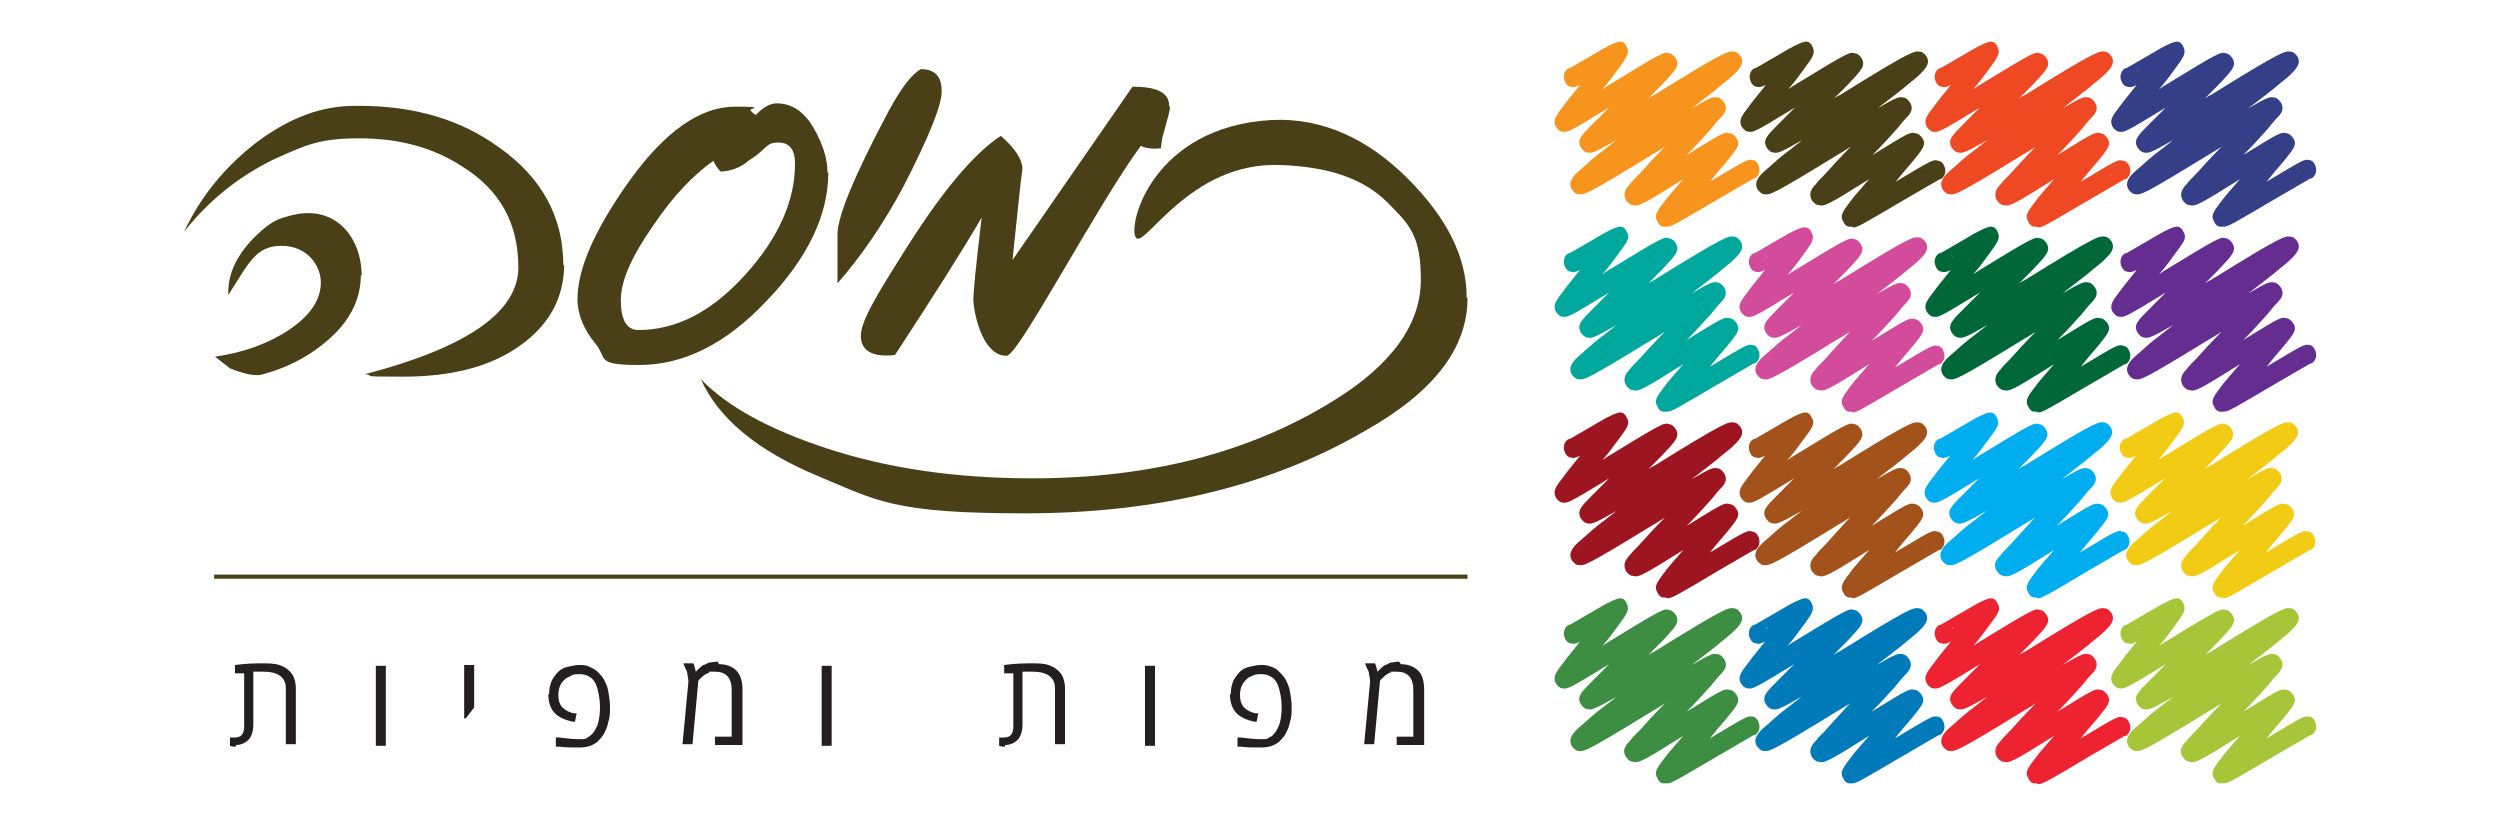
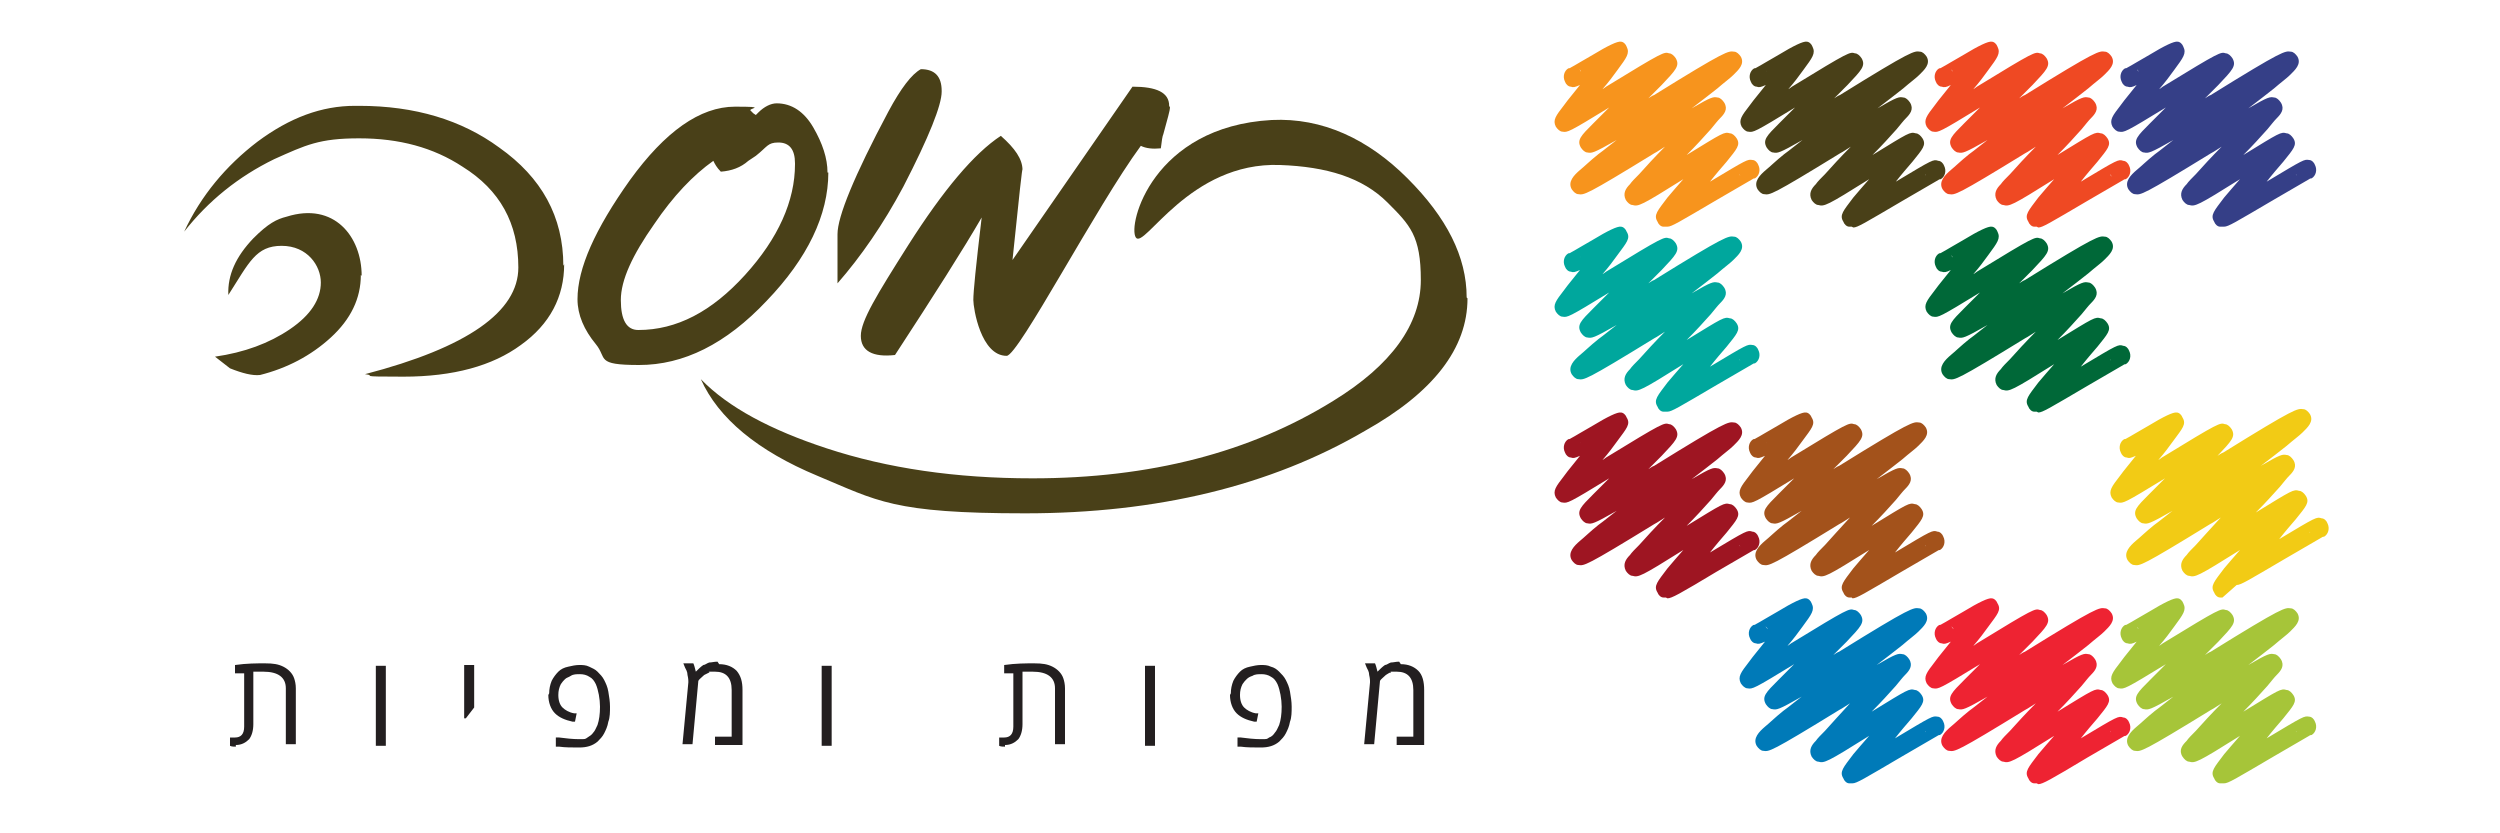
<svg xmlns="http://www.w3.org/2000/svg" id="Layer_1" viewBox="0 0 300 100">
  <defs>
    <style>.st7{fill:#231f20}.st10{fill:#494018}</style>
  </defs>
  <path d="M67.7 31.7c0 3.9-1.7 7.2-5.2 9.7-3.4 2.5-8.1 3.8-14.1 3.8s-3-.1-4.6-.3c12.3-3.2 18.4-7.5 18.4-12.8S60 22.8 55.5 20c-3.5-2.3-7.6-3.4-12.4-3.4s-6.4.8-10.2 2.5c-4.3 2.1-7.9 5-10.8 8.7 2-4.3 5-7.9 8.8-10.8 3.9-2.9 7.7-4.3 11.7-4.3h.5c6.7 0 12.3 1.7 16.8 5 5.1 3.6 7.7 8.3 7.7 14.2M43.3 33c0 2.8-1.2 5.3-3.6 7.5-2.4 2.2-5.3 3.7-8.5 4.5-.9.1-2.1-.2-3.6-.8l-1.8-1.4c3.5-.5 6.5-1.6 9-3.3 2.5-1.7 3.7-3.6 3.7-5.6s-1.6-4.4-4.7-4.4-3.9 2-6.4 5.9c-.1-2.4.9-4.6 3-6.8 1.8-1.8 2.8-2.3 4-2.6 5.7-1.8 9 2.4 9 7.1ZM99.4 20.7c0 5.1-2.5 10.3-7.4 15.4-4.9 5.2-10 7.7-15.3 7.7s-3.8-.8-5.2-2.5c-1.4-1.7-2.2-3.5-2.2-5.4 0-3.7 2.1-8.4 6.3-14.3 4.2-5.8 8.4-8.8 12.6-8.8s1.4.2 1.9.5l.3.3.3.2.3-.3c.7-.7 1.5-1.1 2.2-1.1 1.8 0 3.3 1 4.4 2.9 1.1 1.9 1.7 3.7 1.7 5.4m-3.9-1.1c0-1.7-.7-2.5-2-2.5s-1.3.5-2.7 1.6l-.9.6c-.9.8-2 1.2-3.3 1.3-.5-.5-.7-.9-.9-1.3-2.4 1.7-4.8 4.2-7.1 7.6-2.6 3.7-4 6.7-4 9.1s.7 3.6 2.1 3.6c4.6 0 8.8-2.2 12.8-6.6s6-8.9 6-13.3ZM113 11c0 1.6-1.5 5.4-4.6 11.4-2.4 4.5-5.1 8.4-7.9 11.6v-5.9c0-2.1 2-7 6.1-14.7 1.5-2.8 2.8-4.5 3.9-5.1 1.7 0 2.5.9 2.5 2.6M140.4 12.9c0 .3-.3 1.4-.8 3.2-.1.2-.2.8-.3 1.7-1 .1-1.8 0-2.4-.3-5.3 7.2-14.7 25.2-16.1 25.2-3.1 0-4-5.7-4-6.7s.3-4 1-9.9c-2.2 3.8-5.7 9.3-10.4 16.5-2.7.3-4.1-.5-4.1-2.3s1.9-4.9 5.7-10.9c4.2-6.6 7.9-11 11.1-13.1 1.7 1.5 2.6 2.8 2.6 4.1 0-.6-.4 3-1.2 10.8l14.4-20.8c2.9 0 4.4.7 4.4 2.3" class="st10" />
  <path d="M176.1 35.8c0 6-4.1 11.3-12.3 15.9-11.3 6.6-24.9 9.9-40.8 9.9s-17.7-1.5-24.9-4.5c-7.2-3-11.9-6.9-14-11.6 3.3 3.4 8.4 6.1 15.1 8.3 7.3 2.4 15.5 3.6 24.7 3.6 14.1 0 26.1-3.1 36.1-9.3 7-4.3 10.5-9.2 10.5-14.5s-1.3-6.6-4-9.3c-3-3-7.3-4.3-12.9-4.5-10.9-.4-16.3 10.2-17.3 8.7s2-13.3 16.3-14.1c6.1-.3 11.6 2.3 16.3 7 4.7 4.7 7.1 9.4 7.1 14.3" class="st10" />
  <path d="M199.9 27.2h-.3c-.3 0-.6-.3-.7-.6-.5-.8 0-1.3 1.2-2.9.5-.6 1.2-1.4 1.9-2.2-5.1 3.2-5.4 3.3-6.1 3.1-.3 0-.6-.3-.8-.6-.4-.8 0-1.4.5-1.9.2-.3.6-.7 1.1-1.2.8-.9 1.9-2.1 3.1-3.3-.5.3-.9.6-1.3.8-8.3 5.1-8.4 5-9.1 4.9-.3 0-.6-.3-.8-.6-.5-.9.3-1.7 1-2.3.5-.4 1.2-1.1 2.2-1.9.7-.5 1.4-1.1 2.2-1.7-2.8 1.6-3 1.6-3.5 1.5-.3 0-.6-.3-.8-.6-.5-.9 0-1.4 1.5-2.9l1.9-1.9c-4.9 3-5 3-5.6 2.9-.3 0-.6-.3-.8-.6-.4-.8 0-1.3 1-2.6.5-.7 1.2-1.5 1.9-2.4-.7.3-.8.3-1.1.2-.3 0-.6-.3-.7-.6-.3-.6-.1-1.3.4-1.6 0 0 .2 0 .3-.1.4-.2 1.7-1 2.6-1.5q2.8-1.7 3.4-1.6c.3 0 .6.3.7.6.4.8 0 1.3-1.1 2.8-.5.7-1.1 1.5-1.8 2.3.2-.1.4-.3.6-.4 6.7-4.1 6.8-4.1 7.4-3.9.3 0 .6.3.8.6.5.9 0 1.4-1.7 3.2l-1.6 1.6c.2-.1.4-.3.7-.4 8.7-5.4 8.9-5.3 9.6-5.2.3 0 .6.3.8.6.5.9-.3 1.6-.9 2.2-.4.4-1.1.9-1.9 1.6-.9.7-1.9 1.5-3.1 2.4 2.4-1.4 2.6-1.4 3.1-1.3.3 0 .6.3.8.6.5.8 0 1.4-.5 1.9-.3.3-.6.7-1.1 1.3-.8.9-1.8 2-2.9 3.1 4.4-2.7 4.5-2.8 5.2-2.6.3 0 .6.3.8.6.5.8 0 1.3-1.2 2.8-.6.7-1.3 1.5-2 2.4 4.5-2.7 4.5-2.7 5.1-2.6.3 0 .6.3.7.6.3.6.1 1.3-.4 1.6 0 0-.2 0-.3.1-.5.3-2.6 1.5-4.3 2.5-4.6 2.7-5.4 3.2-5.9 3.2m8.6-6.3c0 .1.2.2.3.3-.1 0-.2-.2-.3-.3ZM189.4 8.2c.1 0 .2.2.3.4 0-.2-.2-.3-.3-.4Z" style="fill:#f7941d" />
  <path d="M222.2 27.2h-.3c-.3 0-.6-.3-.7-.6-.5-.8 0-1.3 1.2-2.9.5-.6 1.2-1.4 1.9-2.2-5.1 3.2-5.4 3.3-6.1 3.1-.3 0-.6-.3-.8-.6-.4-.8 0-1.4.5-1.9.2-.3.6-.7 1.1-1.2.8-.9 1.9-2.1 3.1-3.3-.5.3-.9.6-1.3.8-8.3 5.1-8.4 5-9.1 4.9-.3 0-.6-.3-.8-.6-.5-.9.3-1.7 1-2.3.5-.4 1.2-1.1 2.2-1.9.7-.5 1.4-1.1 2.2-1.7-2.8 1.6-3 1.6-3.5 1.5-.3 0-.6-.3-.8-.6-.5-.9 0-1.4 1.5-2.9l1.9-1.9c-4.9 3-5 3-5.6 2.9-.3 0-.6-.3-.8-.6-.4-.8 0-1.3 1-2.6.5-.7 1.2-1.5 1.9-2.4-.7.3-.8.3-1.1.2-.3 0-.6-.3-.7-.6-.3-.6-.1-1.3.4-1.6 0 0 .2 0 .3-.1.4-.2 1.7-1 2.6-1.5q2.8-1.7 3.4-1.6c.3 0 .6.3.7.6.4.8 0 1.3-1.1 2.8-.5.7-1.1 1.5-1.8 2.3.2-.1.4-.3.6-.4 6.7-4.1 6.8-4.1 7.4-3.9.3 0 .6.3.8.6.5.9 0 1.4-1.7 3.2l-1.6 1.6c.2-.1.4-.3.7-.4 8.7-5.4 8.9-5.3 9.6-5.2.3 0 .6.3.8.6.5.9-.3 1.6-.9 2.2-.4.4-1.1.9-1.9 1.6-.9.7-1.9 1.5-3.1 2.4 2.4-1.4 2.6-1.4 3.1-1.3.3 0 .6.3.8.6.5.8 0 1.4-.5 1.9-.3.3-.6.7-1.1 1.3-.8.9-1.8 2-2.9 3.1 4.4-2.7 4.5-2.8 5.2-2.6.3 0 .6.3.8.6.5.8 0 1.3-1.2 2.8-.6.7-1.3 1.5-2 2.4 4.5-2.7 4.5-2.7 5.1-2.5.3 0 .6.3.7.6.3.6.1 1.3-.4 1.6 0 0-.2 0-.3.1-.5.3-2.6 1.5-4.3 2.5-4.6 2.7-5.4 3.2-5.9 3.2m8.6-6.4c0 .1.2.2.3.3-.1 0-.2-.2-.3-.3ZM211.7 8.2c.1 0 .3.2.3.4 0-.2-.2-.3-.3-.4Z" class="st10" />
  <path d="M244.4 27.2h-.3c-.3 0-.6-.3-.7-.6-.5-.8 0-1.3 1.2-2.9.5-.6 1.2-1.4 1.9-2.2-5.1 3.2-5.4 3.3-6.1 3.1-.3 0-.6-.3-.8-.6-.4-.8 0-1.4.5-1.9.2-.3.6-.7 1.1-1.2.8-.9 1.9-2.1 3.1-3.3-.5.3-.9.6-1.3.8-8.3 5.1-8.4 5-9.1 4.9-.3 0-.6-.3-.8-.6-.5-.9.3-1.7 1-2.3.5-.4 1.2-1.1 2.2-1.9.7-.5 1.4-1.1 2.2-1.7-2.8 1.6-3 1.6-3.5 1.5-.3 0-.6-.3-.8-.6-.5-.9 0-1.4 1.5-2.9l1.9-1.9c-4.9 3-5 3-5.6 2.9-.3 0-.6-.3-.8-.6-.4-.8 0-1.3 1-2.6.5-.7 1.2-1.5 1.9-2.4-.6.3-.8.3-1.1.2-.3 0-.6-.3-.7-.6-.3-.6-.1-1.3.4-1.6 0 0 .2 0 .3-.1.4-.2 1.7-1 2.6-1.5q2.8-1.7 3.4-1.6c.3 0 .6.3.7.6.4.8 0 1.3-1.1 2.8-.5.7-1.1 1.5-1.8 2.3.2-.1.4-.3.6-.4 6.7-4.1 6.8-4.1 7.4-3.9.3 0 .6.3.8.6.5.9 0 1.4-1.7 3.2l-1.6 1.6c.2-.1.4-.3.7-.4 8.7-5.4 8.9-5.3 9.6-5.2.3 0 .6.3.8.6.5.9-.3 1.6-.9 2.2-.4.4-1.1.9-1.9 1.6-.9.7-1.9 1.5-3.1 2.4 2.4-1.4 2.6-1.4 3.1-1.3.3 0 .6.3.8.6.5.8 0 1.4-.5 1.9-.3.3-.6.7-1.1 1.3-.8.9-1.8 2-2.9 3.1 4.4-2.7 4.5-2.8 5.2-2.6.3 0 .6.3.8.6.5.8 0 1.3-1.2 2.8-.6.7-1.3 1.5-2 2.4 4.5-2.7 4.5-2.7 5.1-2.5.3 0 .6.3.7.6.3.6.1 1.3-.4 1.6 0 0-.2 0-.3.1-.5.3-2.6 1.5-4.3 2.5-4.6 2.7-5.4 3.2-5.9 3.2m8.6-6.4c0 .1.2.3.3.3-.1 0-.2-.2-.3-.3ZM234 8.2c.1 0 .2.2.3.4 0-.2-.2-.3-.3-.4Z" style="fill:#ef4923" />
  <path d="M266.7 27.2h-.3c-.3 0-.6-.3-.7-.6-.5-.8 0-1.3 1.2-2.9.5-.6 1.2-1.4 1.9-2.2-5.1 3.2-5.4 3.3-6.1 3.1-.3 0-.6-.3-.8-.6-.4-.8 0-1.4.5-1.9.2-.3.6-.7 1.1-1.2.8-.9 1.9-2.1 3.1-3.3-.5.3-.9.6-1.3.8-8.3 5.1-8.4 5-9.1 4.9-.3 0-.6-.3-.8-.6-.5-.9.3-1.7 1-2.3.5-.4 1.2-1.1 2.2-1.9.7-.5 1.4-1.1 2.2-1.7-2.8 1.6-3 1.6-3.5 1.5-.3 0-.6-.3-.8-.6-.5-.9 0-1.4 1.5-2.9l1.9-1.9c-4.9 3-5 3-5.6 2.9-.3 0-.6-.3-.8-.6-.4-.8 0-1.3 1-2.6.5-.7 1.2-1.5 1.9-2.4-.6.3-.8.3-1.1.2-.3 0-.6-.3-.7-.6-.3-.6-.1-1.3.4-1.6 0 0 .2 0 .3-.1.4-.2 1.7-1 2.6-1.5q2.8-1.7 3.4-1.6c.3 0 .6.3.7.6.4.8 0 1.3-1.1 2.8-.5.7-1.1 1.5-1.8 2.3.2-.1.4-.3.6-.4 6.7-4.1 6.8-4.1 7.4-3.9.3 0 .6.3.8.6.5.9 0 1.4-1.7 3.2l-1.6 1.6c.2-.1.4-.3.7-.4 8.7-5.4 8.9-5.3 9.6-5.2.3 0 .6.3.8.6.5.9-.3 1.6-.9 2.2-.4.4-1.1.9-1.9 1.6-.9.7-1.9 1.5-3.1 2.4 2.4-1.4 2.6-1.4 3.1-1.3.3 0 .6.3.8.6.5.8 0 1.4-.5 1.9-.3.3-.6.7-1.1 1.3-.8.9-1.8 2-2.9 3.1 4.4-2.7 4.5-2.8 5.2-2.6.3 0 .6.3.8.6.5.8 0 1.3-1.2 2.8-.6.7-1.3 1.5-2 2.4 4.5-2.7 4.5-2.7 5.1-2.6.3 0 .6.3.7.6.3.6.1 1.3-.4 1.6 0 0-.2 0-.3.1-.5.3-2.6 1.5-4.3 2.5-4.6 2.7-5.4 3.2-5.9 3.2m8.6-6.3c0 .1.2.2.3.3-.1 0-.2-.2-.3-.3ZM256.3 8.2c.1 0 .2.2.3.4 0-.2-.2-.3-.3-.4Z" style="fill:#353f87" />
  <path d="M199.9 49.4h-.3c-.3 0-.6-.3-.7-.6-.5-.8 0-1.3 1.2-2.9.5-.6 1.2-1.4 1.9-2.2-5.1 3.2-5.4 3.3-6.1 3.1-.3 0-.6-.3-.8-.6-.4-.8 0-1.4.5-1.9.2-.3.6-.7 1.1-1.2.8-.9 1.9-2.1 3.1-3.3-.5.3-.9.6-1.3.8-8.3 5.1-8.4 5-9.1 4.9-.3 0-.6-.3-.8-.6-.5-.9.3-1.7 1-2.3.5-.4 1.2-1.1 2.2-1.9.7-.5 1.4-1.1 2.2-1.7-2.8 1.6-3 1.6-3.5 1.5-.3 0-.6-.3-.8-.6-.5-.9 0-1.4 1.5-2.9l1.9-1.9c-4.9 3-5 3-5.6 2.9-.3 0-.6-.3-.8-.6-.4-.8 0-1.3 1-2.6.5-.7 1.2-1.5 1.9-2.4-.7.3-.8.3-1.1.2-.3 0-.6-.3-.7-.6-.3-.6-.1-1.3.4-1.6 0 0 .2 0 .3-.1.4-.2 1.7-1 2.6-1.5q2.8-1.7 3.4-1.6c.3 0 .6.3.7.6.5.8 0 1.3-1.1 2.8-.5.7-1.1 1.5-1.8 2.3.2-.1.4-.3.6-.4 6.7-4.1 6.8-4.1 7.4-3.9.3 0 .6.3.8.6.5.9 0 1.4-1.7 3.2l-1.6 1.6c.2-.1.4-.3.7-.4 8.7-5.4 8.9-5.3 9.6-5.2.3 0 .6.3.8.6.5.9-.3 1.6-.9 2.2-.4.4-1.1.9-1.9 1.6-.9.7-1.9 1.5-3.1 2.4 2.4-1.4 2.6-1.4 3.1-1.3.3 0 .6.3.8.6.5.8 0 1.4-.5 1.9-.3.3-.6.7-1.1 1.3-.8.9-1.8 2-2.9 3.1 4.4-2.7 4.5-2.8 5.2-2.6.3 0 .6.3.8.6.5.8 0 1.3-1.2 2.8-.6.7-1.3 1.5-2 2.4 4.5-2.7 4.5-2.7 5.1-2.6.3 0 .6.3.7.6.3.6.1 1.3-.4 1.6 0 0-.2 0-.3.1-.5.3-2.6 1.5-4.3 2.5-4.6 2.7-5.4 3.2-5.9 3.2m8.6-6.3c0 .1.2.2.3.3-.1 0-.2-.2-.3-.3Zm-19.3-12.6c.1 0 .3.2.3.4 0-.2-.2-.3-.3-.4Z" style="fill:#00a79d" />
-   <path d="M222.2 49.4h-.3c-.3 0-.6-.3-.7-.6-.5-.8 0-1.3 1.2-2.9.5-.6 1.2-1.4 1.9-2.2-5.1 3.2-5.4 3.3-6.1 3.1-.3 0-.6-.3-.8-.6-.4-.8 0-1.4.5-1.9.2-.3.6-.7 1.1-1.2.8-.9 1.9-2.1 3-3.3-.5.3-.9.6-1.3.8-8.3 5.1-8.4 5-9.1 4.9-.3 0-.6-.3-.8-.6-.5-.9.3-1.7 1-2.3.5-.4 1.2-1.1 2.2-1.9.7-.5 1.4-1.1 2.2-1.7-2.8 1.6-3 1.6-3.5 1.5-.3 0-.6-.3-.8-.6-.5-.9 0-1.4 1.5-2.9l1.9-1.9c-4.9 3-5 3-5.6 2.9-.3 0-.6-.3-.8-.6-.4-.8 0-1.3 1-2.6.5-.7 1.2-1.5 1.9-2.4-.7.3-.8.3-1.1.2-.3 0-.6-.3-.7-.6-.3-.6-.1-1.3.4-1.6 0 0 .2 0 .3-.1.4-.2 1.7-1 2.6-1.5q2.8-1.7 3.4-1.5c.3 0 .6.3.7.6.4.8 0 1.3-1.1 2.8-.5.7-1.1 1.5-1.8 2.3.2-.1.4-.3.6-.4 6.7-4.1 6.8-4.1 7.4-3.9.3 0 .6.3.8.6.5.9 0 1.4-1.7 3.2l-1.6 1.6c.2-.1.4-.3.7-.4 8.7-5.4 8.9-5.3 9.6-5.2.3 0 .6.3.8.6.5.9-.3 1.6-.9 2.2-.4.4-1.1.9-1.9 1.6-.9.7-1.9 1.5-3.1 2.4 2.4-1.4 2.6-1.4 3.1-1.3.3 0 .6.3.8.6.5.8 0 1.4-.5 1.9-.3.3-.6.7-1.1 1.3-.8.9-1.8 2-2.9 3.1 4.4-2.7 4.5-2.8 5.2-2.6.3 0 .6.3.8.6.5.8 0 1.3-1.2 2.8-.6.7-1.3 1.5-2 2.4 4.5-2.7 4.5-2.7 5.1-2.6.3 0 .6.3.7.6.3.6.1 1.3-.4 1.6 0 0-.2 0-.3.1-.5.3-2.6 1.5-4.3 2.5-4.6 2.7-5.4 3.2-5.9 3.2m8.7-6.4c0 .1.2.2.3.3-.1 0-.2-.2-.3-.3Zm-19.3-12.6c.1 0 .2.2.3.4 0-.2-.2-.3-.3-.4Z" style="fill:#d24c9b" />
  <path d="M244.4 49.4h-.3c-.3 0-.6-.3-.7-.6-.5-.8 0-1.3 1.2-2.9.5-.6 1.2-1.4 1.9-2.2-5.1 3.2-5.4 3.3-6.1 3.1-.3 0-.6-.3-.8-.6-.4-.8 0-1.4.5-1.9.2-.3.6-.7 1.1-1.2.8-.9 1.9-2.1 3.1-3.3-.5.3-.9.6-1.3.8-8.3 5.1-8.4 5-9.1 4.9-.3 0-.6-.3-.8-.6-.5-.9.3-1.7 1-2.3.5-.4 1.2-1.1 2.2-1.9.7-.5 1.4-1.1 2.2-1.7-2.8 1.6-3 1.6-3.5 1.5-.3 0-.6-.3-.8-.6-.5-.9 0-1.4 1.5-2.9l1.9-1.9c-4.9 3-5 3-5.6 2.9-.3 0-.6-.3-.8-.6-.4-.8 0-1.3 1-2.6.5-.7 1.2-1.5 1.9-2.4-.6.3-.8.3-1.1.2-.3 0-.6-.3-.7-.6-.3-.6-.1-1.3.4-1.6 0 0 .2 0 .3-.1.4-.2 1.7-1 2.6-1.5q2.8-1.7 3.4-1.6c.3 0 .6.3.7.6.4.8 0 1.3-1.1 2.8-.5.7-1.1 1.5-1.8 2.3.2-.1.4-.3.6-.4 6.7-4.1 6.8-4.1 7.4-3.9.3 0 .6.3.8.6.5.9 0 1.4-1.7 3.2l-1.6 1.6c.2-.1.4-.3.7-.4 8.7-5.4 8.9-5.3 9.6-5.2.3 0 .6.3.8.6.5.9-.3 1.6-.9 2.2-.4.4-1.1.9-1.9 1.6-.9.7-1.9 1.5-3.1 2.4 2.4-1.4 2.6-1.4 3.1-1.3.3 0 .6.3.8.6.5.8 0 1.4-.5 1.9-.3.3-.6.7-1.1 1.3-.8.9-1.8 2-2.9 3.1 4.4-2.7 4.5-2.8 5.2-2.6.3 0 .6.3.8.6.5.8 0 1.3-1.2 2.8-.6.7-1.3 1.5-2 2.4 4.5-2.7 4.5-2.7 5.1-2.5.3 0 .6.3.7.6.3.6.1 1.3-.4 1.6 0 0-.2 0-.3.1-.5.3-2.6 1.5-4.3 2.5-4.6 2.7-5.4 3.2-5.9 3.2m8.6-6.4c0 .1.2.2.3.3-.1 0-.2-.2-.3-.3ZM234 30.5c.1 0 .2.2.3.4 0-.2-.2-.3-.3-.4Z" style="fill:#006838" />
-   <path d="M266.7 49.4h-.3c-.3 0-.6-.3-.7-.6-.5-.8 0-1.3 1.2-2.9.5-.6 1.2-1.4 1.9-2.2-5.1 3.2-5.4 3.3-6.1 3.1-.3 0-.6-.3-.8-.6-.4-.8 0-1.4.5-1.9.2-.3.6-.7 1.1-1.2.8-.9 1.9-2.1 3.1-3.3-.5.3-.9.6-1.3.8-8.3 5.1-8.4 5-9.1 4.9-.3 0-.6-.3-.8-.6-.5-.9.3-1.7 1-2.3.5-.4 1.2-1.1 2.2-1.9.7-.5 1.4-1.1 2.2-1.7-2.8 1.6-3 1.6-3.5 1.5-.3 0-.6-.3-.8-.6-.5-.9 0-1.4 1.5-2.9l1.9-1.9c-4.9 3-5 3-5.6 2.9-.3 0-.6-.3-.8-.6-.4-.8 0-1.3 1-2.6.5-.7 1.2-1.5 1.9-2.4-.7.3-.8.3-1.1.2-.3 0-.6-.3-.7-.6-.3-.6-.1-1.3.4-1.6 0 0 .2 0 .3-.1.4-.2 1.7-1 2.6-1.5q2.8-1.7 3.4-1.6c.3 0 .6.3.7.6.5.8 0 1.3-1.1 2.8-.5.7-1.1 1.5-1.8 2.3.2-.1.4-.3.6-.4 6.7-4.1 6.8-4.1 7.4-3.9.3 0 .6.3.8.6.5.9 0 1.4-1.7 3.2l-1.6 1.6c.2-.1.4-.3.7-.4 8.7-5.4 8.9-5.3 9.6-5.2.3 0 .6.3.8.6.5.9-.3 1.6-.9 2.2-.4.4-1.1.9-1.9 1.6-.9.7-1.9 1.5-3.1 2.4 2.4-1.4 2.6-1.4 3.1-1.3.3 0 .6.3.8.6.5.8 0 1.4-.5 1.9-.3.3-.6.7-1.1 1.3-.8.9-1.8 2-2.9 3.1 4.4-2.7 4.5-2.8 5.2-2.6.3 0 .6.3.8.6.5.8 0 1.3-1.2 2.8-.6.7-1.3 1.5-2 2.4 4.5-2.7 4.5-2.7 5.1-2.6.3 0 .6.3.7.6.3.6.1 1.3-.4 1.6 0 0-.2 0-.3.1-.5.3-2.6 1.5-4.3 2.5-4.6 2.7-5.4 3.2-5.9 3.2m8.6-6.3c0 .1.2.2.3.3-.1 0-.2-.2-.3-.3Zm-19.2-12.6c.1 0 .3.2.3.4 0-.2-.2-.3-.3-.4Z" style="fill:#662d91" />
  <path d="M199.9 71.7h-.3c-.3 0-.6-.3-.7-.6-.5-.8 0-1.3 1.2-2.9.5-.6 1.2-1.4 1.9-2.2-5.1 3.2-5.4 3.3-6.1 3.1-.3 0-.6-.3-.8-.6-.4-.8 0-1.4.5-1.9.2-.3.6-.7 1.1-1.2.8-.9 1.9-2.1 3.1-3.3-.5.3-.9.6-1.3.8-8.3 5.1-8.4 5-9.1 4.9-.3 0-.6-.3-.8-.6-.5-.9.3-1.7 1-2.3.5-.4 1.2-1.1 2.2-1.9.7-.5 1.4-1.1 2.2-1.7-2.8 1.6-3 1.6-3.5 1.5-.3 0-.6-.3-.8-.6-.5-.9 0-1.4 1.5-2.9l1.9-1.9c-4.9 3-5 3-5.6 2.9-.3 0-.6-.3-.8-.6-.4-.8 0-1.3 1-2.6.5-.7 1.2-1.5 1.9-2.4-.7.3-.8.3-1.1.2-.3 0-.6-.3-.7-.6-.3-.6-.1-1.3.4-1.6 0 0 .2 0 .3-.1.4-.2 1.7-1 2.6-1.5q2.8-1.7 3.4-1.6c.3 0 .6.3.7.6.5.8 0 1.3-1.1 2.8-.5.7-1.1 1.5-1.8 2.3.2-.1.4-.3.6-.4 6.7-4.1 6.8-4.1 7.4-3.9.3 0 .6.3.8.6.5.9 0 1.4-1.7 3.2l-1.6 1.6c.2-.1.4-.3.7-.4 8.7-5.4 8.9-5.3 9.6-5.2.3 0 .6.3.8.6.5.9-.3 1.6-.9 2.2-.4.4-1.1.9-1.9 1.6-.9.7-1.9 1.5-3.1 2.4 2.4-1.4 2.6-1.4 3.1-1.3.3 0 .6.3.8.6.5.8 0 1.4-.5 1.9-.3.3-.6.7-1.1 1.3-.8.9-1.8 2-2.9 3.1 4.4-2.7 4.5-2.8 5.2-2.6.3 0 .6.3.8.6.5.8 0 1.3-1.2 2.8-.6.7-1.3 1.5-2 2.4 4.5-2.7 4.5-2.7 5.1-2.5.3 0 .6.3.7.6.3.6.1 1.3-.4 1.6 0 0-.2 0-.3.1-.5.3-2.6 1.5-4.3 2.5-4.5 2.7-5.4 3.2-5.9 3.2m8.6-6.4c0 .1.2.2.3.3-.1 0-.2-.2-.3-.3Zm-19.3-12.6c.1 0 .3.2.3.4 0-.2-.2-.3-.3-.4Z" style="fill:#9e1522" />
  <path d="M222.2 71.7h-.3c-.3 0-.6-.3-.7-.6-.5-.8 0-1.3 1.2-2.9.5-.6 1.2-1.4 1.9-2.2-5.1 3.2-5.4 3.3-6.1 3.1-.3 0-.6-.3-.8-.6-.4-.8 0-1.4.5-1.9.2-.3.6-.7 1.1-1.2.8-.9 1.9-2.1 3-3.3-.5.3-.9.6-1.3.8-8.3 5.1-8.4 5-9.1 4.9-.3 0-.6-.3-.8-.6-.5-.9.3-1.7 1-2.3.5-.4 1.2-1.1 2.2-1.9.7-.5 1.4-1.1 2.2-1.7-2.8 1.6-3 1.6-3.5 1.5-.3 0-.6-.3-.8-.6-.5-.9 0-1.4 1.5-2.9l1.9-1.9c-4.9 3-5 3-5.6 2.9-.3 0-.6-.3-.8-.6-.4-.8 0-1.3 1-2.6.5-.7 1.2-1.5 1.9-2.4-.7.3-.8.3-1.1.2-.3 0-.6-.3-.7-.6-.3-.6-.1-1.3.4-1.6 0 0 .2 0 .3-.1.4-.2 1.7-1 2.6-1.5q2.8-1.7 3.4-1.6c.3 0 .6.3.7.6.5.8 0 1.3-1.1 2.8-.5.7-1.1 1.5-1.8 2.3.2-.1.4-.3.6-.4 6.7-4.1 6.8-4.1 7.4-3.9.3 0 .6.3.8.6.5.9 0 1.4-1.7 3.2l-1.6 1.6c.2-.1.4-.3.7-.4 8.7-5.4 8.9-5.3 9.6-5.2.3 0 .6.3.8.6.5.9-.3 1.6-.9 2.2-.4.4-1.1.9-1.9 1.6-.9.7-1.9 1.5-3.1 2.4 2.4-1.4 2.6-1.4 3.1-1.3.3 0 .6.3.8.6.5.8 0 1.4-.5 1.9-.3.3-.6.7-1.1 1.3-.8.9-1.8 2-2.9 3.1 4.4-2.7 4.5-2.8 5.2-2.6.3 0 .6.3.8.6.5.8 0 1.3-1.2 2.8-.6.7-1.3 1.5-2 2.4 4.5-2.7 4.5-2.7 5.1-2.5.3 0 .6.3.7.6.3.6.1 1.3-.4 1.6 0 0-.2 0-.3.1-.5.3-2.6 1.5-4.3 2.5-4.6 2.7-5.4 3.2-5.9 3.2m8.7-6.4c0 .1.2.2.3.3-.1 0-.2-.2-.3-.3Zm-19.3-12.6c.1 0 .3.2.3.4 0-.2-.2-.3-.3-.4Z" style="fill:#a3521b" />
-   <path d="M244.4 71.7h-.3c-.3 0-.6-.3-.7-.6-.5-.8 0-1.3 1.2-2.9.5-.6 1.2-1.4 1.9-2.2-5.1 3.2-5.4 3.3-6.1 3.1-.3 0-.6-.3-.8-.6-.5-.8 0-1.4.5-1.9.2-.3.6-.7 1.1-1.2.8-.9 1.9-2.1 3-3.3-.5.3-.9.6-1.3.8-8.3 5.1-8.4 5-9.1 4.9-.3 0-.6-.3-.8-.6-.5-.9.3-1.7 1-2.3.5-.4 1.2-1.1 2.2-1.9.7-.5 1.4-1.1 2.2-1.7-2.8 1.6-3 1.6-3.5 1.5-.3 0-.6-.3-.8-.6-.5-.9 0-1.4 1.5-2.9l1.9-1.9c-4.9 3-5 3-5.6 2.9-.3 0-.6-.3-.8-.6-.4-.8 0-1.3 1-2.6.5-.7 1.2-1.5 1.9-2.4-.7.3-.8.3-1.1.2-.3 0-.6-.3-.7-.6-.3-.6-.1-1.3.4-1.6 0 0 .2 0 .3-.1.4-.2 1.7-1 2.6-1.5q2.8-1.7 3.4-1.6c.3 0 .6.3.7.6.5.8 0 1.3-1.1 2.8-.5.7-1.1 1.5-1.8 2.3.2-.1.4-.3.6-.4 6.7-4.1 6.8-4.1 7.4-3.9.3 0 .6.3.8.6.5.9 0 1.4-1.7 3.2l-1.6 1.6c.2-.1.4-.3.7-.4 8.7-5.4 8.9-5.3 9.6-5.2.3 0 .6.3.8.6.5.9-.3 1.6-.9 2.2-.4.4-1.1.9-1.9 1.6-.9.7-1.9 1.5-3.1 2.4 2.4-1.4 2.6-1.4 3.1-1.3.3 0 .6.3.8.6.5.8 0 1.4-.5 1.9-.3.3-.6.7-1.1 1.3-.8.9-1.8 2-2.9 3.1 4.4-2.7 4.5-2.8 5.2-2.6.3 0 .6.3.8.6.5.8 0 1.3-1.2 2.8-.6.7-1.3 1.5-2 2.4 4.5-2.7 4.5-2.7 5.1-2.5.3 0 .6.3.7.6.3.6.1 1.3-.4 1.6 0 0-.2 0-.3.1-.5.3-2.6 1.5-4.3 2.5-4.5 2.7-5.4 3.2-5.9 3.2m8.7-6.4c0 .1.2.2.3.3-.1 0-.2-.2-.3-.3ZM234 52.8c.1 0 .3.2.3.4 0-.2-.2-.3-.3-.4Z" style="fill:#00aeef" />
-   <path d="M266.7 71.7h-.3c-.3 0-.6-.3-.7-.6-.5-.8 0-1.3 1.2-2.9.5-.6 1.2-1.4 1.9-2.2-5.1 3.2-5.4 3.3-6.1 3.1-.3 0-.6-.3-.8-.6-.4-.8 0-1.4.5-1.9.2-.3.6-.7 1.1-1.2.8-.9 1.9-2.1 3-3.3-.5.3-.9.6-1.3.8-8.3 5.1-8.4 5-9.1 4.9-.3 0-.6-.3-.8-.6-.5-.9.3-1.7 1-2.3.5-.4 1.2-1.1 2.2-1.9.7-.5 1.4-1.1 2.2-1.7-2.8 1.6-3 1.6-3.5 1.5-.3 0-.6-.3-.8-.6-.5-.9 0-1.4 1.5-2.9l1.9-1.9c-4.9 3-5 3-5.6 2.9-.3 0-.6-.3-.8-.6-.4-.8 0-1.3 1-2.6.5-.7 1.2-1.5 1.9-2.4-.7.3-.8.3-1.1.2-.3 0-.6-.3-.7-.6-.3-.6-.1-1.3.4-1.6 0 0 .2 0 .3-.1.4-.2 1.7-1 2.6-1.5q2.8-1.7 3.4-1.6c.3 0 .6.3.7.6.5.8 0 1.3-1.1 2.8-.5.7-1.1 1.5-1.8 2.3.2-.1.4-.3.6-.4 6.7-4.1 6.8-4.1 7.4-3.9.3 0 .6.3.8.6.5.9 0 1.4-1.7 3.2l-1.6 1.6c.2-.1.4-.3.7-.4 8.7-5.4 8.9-5.3 9.6-5.2.3 0 .6.3.8.6.5.9-.3 1.6-.9 2.2-.4.4-1.1.9-1.9 1.6-.9.7-1.9 1.5-3.1 2.4 2.4-1.4 2.6-1.4 3.1-1.3.3 0 .6.3.8.6.5.8 0 1.4-.5 1.9-.3.3-.6.7-1.1 1.3-.8.9-1.8 2-2.9 3.1 4.4-2.7 4.5-2.8 5.2-2.6.3 0 .6.3.8.6.5.8 0 1.3-1.2 2.8-.6.7-1.3 1.5-2 2.4 4.5-2.7 4.5-2.7 5.1-2.5.3 0 .6.3.7.6.3.6.1 1.3-.4 1.6 0 0-.2 0-.3.1-.5.3-2.6 1.5-4.3 2.5-4.6 2.7-5.4 3.2-5.9 3.2m8.7-6.4c0 .1.2.2.3.3-.1 0-.2-.2-.3-.3Zm-19.2-12.6c.1 0 .3.2.3.4 0-.2-.2-.3-.3-.4Z" style="fill:#f2cb15" />
-   <path d="M199.9 94h-.3c-.3 0-.6-.3-.7-.6-.5-.8 0-1.3 1.2-2.9.5-.6 1.2-1.4 1.9-2.2-5.1 3.2-5.4 3.3-6.1 3.1-.3 0-.6-.3-.8-.6-.5-.8 0-1.4.5-1.9.2-.3.6-.7 1.1-1.2.8-.9 1.9-2.1 3.1-3.3-.5.3-.9.6-1.3.8-8.3 5.1-8.4 5-9.1 4.9-.3 0-.6-.3-.8-.6-.5-.9.3-1.7 1-2.3.5-.4 1.2-1.1 2.2-1.9.7-.5 1.4-1.1 2.2-1.7-2.8 1.6-3 1.6-3.5 1.5-.3 0-.6-.3-.8-.6-.5-.9 0-1.4 1.5-2.9l1.9-1.9c-4.9 3-5 3-5.6 2.9-.3 0-.6-.3-.8-.6-.4-.8 0-1.3 1-2.6.5-.7 1.2-1.5 1.9-2.4-.6.3-.8.3-1.1.2-.3 0-.6-.3-.7-.6-.3-.6-.1-1.3.4-1.6 0 0 .2 0 .3-.1.4-.2 1.7-1 2.6-1.5q2.8-1.7 3.4-1.6c.3 0 .6.3.7.6.4.8 0 1.3-1.1 2.8-.5.7-1.1 1.5-1.8 2.3.2-.1.4-.3.6-.4 6.7-4.1 6.8-4.1 7.4-3.9.3 0 .6.3.8.6.5.9 0 1.4-1.7 3.2l-1.6 1.6c.2-.1.4-.3.7-.4 8.7-5.4 8.9-5.3 9.6-5.2.3 0 .6.3.8.6.5.9-.3 1.6-.9 2.2-.4.4-1.1.9-1.9 1.6-.9.7-1.9 1.5-3.1 2.4 2.4-1.4 2.6-1.4 3.1-1.3.3 0 .6.3.8.6.5.8 0 1.4-.5 1.9-.3.3-.6.7-1.1 1.3-.8.9-1.8 2-2.9 3.1 4.4-2.7 4.5-2.8 5.2-2.6.3 0 .6.3.8.6.5.8 0 1.3-1.2 2.8-.6.7-1.3 1.5-2 2.4 4.5-2.7 4.5-2.7 5.1-2.6.3 0 .6.3.7.6.3.6.1 1.3-.4 1.6 0 0-.2 0-.3.1-.5.3-2.6 1.5-4.3 2.5-4.6 2.7-5.4 3.2-5.9 3.2m8.6-6.3c0 .1.2.2.3.3-.1 0-.2-.2-.3-.3Zm-19.3-12.6c.1 0 .3.2.3.4 0-.2-.2-.3-.3-.4Z" style="fill:#3d8d42" />
+   <path d="M266.7 71.7h-.3c-.3 0-.6-.3-.7-.6-.5-.8 0-1.3 1.2-2.9.5-.6 1.2-1.4 1.9-2.2-5.1 3.2-5.4 3.3-6.1 3.1-.3 0-.6-.3-.8-.6-.4-.8 0-1.4.5-1.9.2-.3.6-.7 1.1-1.2.8-.9 1.9-2.1 3-3.3-.5.3-.9.6-1.3.8-8.3 5.1-8.4 5-9.1 4.9-.3 0-.6-.3-.8-.6-.5-.9.3-1.7 1-2.3.5-.4 1.2-1.1 2.2-1.9.7-.5 1.4-1.1 2.2-1.7-2.8 1.6-3 1.6-3.5 1.5-.3 0-.6-.3-.8-.6-.5-.9 0-1.4 1.5-2.9l1.9-1.9c-4.9 3-5 3-5.6 2.9-.3 0-.6-.3-.8-.6-.4-.8 0-1.3 1-2.6.5-.7 1.2-1.5 1.9-2.4-.7.3-.8.3-1.1.2-.3 0-.6-.3-.7-.6-.3-.6-.1-1.3.4-1.6 0 0 .2 0 .3-.1.4-.2 1.7-1 2.6-1.5q2.8-1.7 3.4-1.6c.3 0 .6.3.7.6.5.8 0 1.3-1.1 2.8-.5.7-1.1 1.5-1.8 2.3.2-.1.4-.3.6-.4 6.7-4.1 6.8-4.1 7.4-3.9.3 0 .6.3.8.6.5.9 0 1.4-1.7 3.2c.2-.1.4-.3.7-.4 8.7-5.4 8.9-5.3 9.6-5.2.3 0 .6.3.8.6.5.9-.3 1.6-.9 2.2-.4.4-1.1.9-1.9 1.6-.9.7-1.9 1.5-3.1 2.4 2.4-1.4 2.6-1.4 3.1-1.3.3 0 .6.3.8.6.5.8 0 1.4-.5 1.9-.3.3-.6.7-1.1 1.3-.8.9-1.8 2-2.9 3.1 4.4-2.7 4.5-2.8 5.2-2.6.3 0 .6.3.8.6.5.8 0 1.3-1.2 2.8-.6.7-1.3 1.5-2 2.4 4.5-2.7 4.5-2.7 5.1-2.5.3 0 .6.3.7.6.3.6.1 1.3-.4 1.6 0 0-.2 0-.3.1-.5.3-2.6 1.5-4.3 2.5-4.6 2.7-5.4 3.2-5.9 3.2m8.7-6.4c0 .1.2.2.3.3-.1 0-.2-.2-.3-.3Zm-19.2-12.6c.1 0 .3.2.3.4 0-.2-.2-.3-.3-.4Z" style="fill:#f2cb15" />
  <path d="M222.2 94h-.3c-.3 0-.6-.3-.7-.6-.5-.8 0-1.3 1.2-2.9.5-.6 1.2-1.4 1.9-2.2-5.1 3.2-5.4 3.3-6.1 3.1-.3 0-.6-.3-.8-.6-.4-.8 0-1.4.5-1.9.2-.3.6-.7 1.1-1.2.8-.9 1.9-2.1 3-3.3-.5.3-.9.6-1.3.8-8.3 5.1-8.4 5-9.1 4.9-.3 0-.6-.3-.8-.6-.5-.9.3-1.7 1-2.3.5-.4 1.2-1.1 2.2-1.9.7-.5 1.4-1.1 2.2-1.7-2.8 1.6-3 1.6-3.5 1.5-.3 0-.6-.3-.8-.6-.5-.9 0-1.4 1.5-2.9l1.9-1.9c-4.9 3-5 3-5.6 2.9-.3 0-.6-.3-.8-.6-.4-.8 0-1.3 1-2.6.5-.7 1.2-1.5 1.9-2.4-.7.3-.8.3-1.1.2-.3 0-.6-.3-.7-.6-.3-.6-.1-1.3.4-1.6 0 0 .2 0 .3-.1.4-.2 1.7-1 2.6-1.5q2.8-1.7 3.4-1.6c.3 0 .6.3.7.6.4.8 0 1.3-1.1 2.8-.5.7-1.1 1.5-1.8 2.3.2-.1.4-.3.6-.4 6.7-4.1 6.8-4.1 7.4-3.9.3 0 .6.3.8.6.5.9 0 1.4-1.7 3.2l-1.6 1.6c.2-.1.4-.3.7-.4 8.7-5.4 8.9-5.3 9.6-5.2.3 0 .6.3.8.6.5.9-.3 1.6-.9 2.2-.4.4-1.1.9-1.9 1.6-.9.7-1.9 1.5-3.1 2.4 2.4-1.4 2.6-1.4 3.1-1.3.3 0 .6.3.8.6.5.8 0 1.4-.5 1.9-.3.3-.6.7-1.1 1.3-.8.9-1.8 2-2.9 3.1 4.4-2.7 4.5-2.8 5.2-2.6.3 0 .6.3.8.6.5.8 0 1.3-1.2 2.8-.6.7-1.3 1.5-2 2.4 4.5-2.7 4.5-2.7 5.1-2.6.3 0 .6.3.7.6.3.6.1 1.3-.4 1.6 0 0-.2 0-.3.1-.5.3-2.6 1.5-4.3 2.5-4.6 2.7-5.4 3.2-5.9 3.2m8.7-6.3c0 .1.2.2.3.3-.1 0-.2-.2-.3-.3Zm-19.3-12.6c.1 0 .3.2.4.4 0-.2-.2-.3-.4-.4Z" style="fill:#007ab8" />
  <path d="M244.4 94h-.3c-.3 0-.6-.3-.7-.6-.5-.8 0-1.3 1.2-2.9.5-.6 1.2-1.4 1.9-2.2-5.1 3.2-5.4 3.3-6.1 3.1-.3 0-.6-.3-.8-.6-.4-.8 0-1.4.5-1.9.2-.3.6-.7 1.1-1.2.8-.9 1.9-2.1 3.1-3.3-.5.3-.9.6-1.3.8-8.3 5.1-8.4 5-9.1 4.9-.3 0-.6-.3-.8-.6-.5-.9.3-1.7 1-2.3.5-.4 1.2-1.1 2.2-1.9.7-.5 1.4-1.1 2.2-1.7-2.8 1.6-3 1.6-3.5 1.5-.3 0-.6-.3-.8-.6-.5-.9 0-1.4 1.5-2.9l1.9-1.9c-4.9 3-5 3-5.6 2.9-.3 0-.6-.3-.8-.6-.4-.8 0-1.3 1-2.6.5-.7 1.2-1.5 1.9-2.4-.7.3-.8.3-1.1.2-.3 0-.6-.3-.7-.6-.3-.6-.1-1.3.4-1.6 0 0 .2 0 .3-.1.4-.2 1.7-1 2.6-1.5q2.8-1.7 3.4-1.6c.3 0 .6.3.7.6.5.8 0 1.3-1.1 2.8-.5.7-1.1 1.5-1.8 2.3.2-.1.4-.3.6-.4 6.7-4.1 6.8-4.1 7.4-3.9.3 0 .6.3.8.6.5.9 0 1.4-1.7 3.2l-1.6 1.6c.2-.1.4-.3.7-.4 8.7-5.4 8.9-5.3 9.6-5.2.3 0 .6.3.8.6.5.9-.3 1.6-.9 2.2-.4.4-1.1.9-1.9 1.6-.9.7-1.9 1.5-3.1 2.4 2.4-1.4 2.6-1.4 3.1-1.3.3 0 .6.3.8.6.5.8 0 1.4-.5 1.9-.3.3-.6.7-1.1 1.3-.8.9-1.8 2-2.9 3.1 4.4-2.7 4.5-2.8 5.2-2.6.3 0 .6.3.8.6.5.8 0 1.3-1.2 2.8-.6.7-1.3 1.5-2 2.4 4.5-2.7 4.5-2.7 5.1-2.5.3 0 .6.3.7.6.3.6.1 1.3-.4 1.6 0 0-.2 0-.3.1-.5.3-2.6 1.5-4.3 2.5-4.5 2.7-5.4 3.2-5.9 3.2m8.6-6.4c0 .1.2.2.3.3-.1 0-.2-.2-.3-.3ZM234 75.1c.1 0 .3.2.4.4 0-.2-.2-.3-.4-.4Z" style="fill:#ee2332" />
  <path d="M266.7 94h-.3c-.3 0-.6-.3-.7-.6-.5-.8 0-1.3 1.2-2.9.5-.6 1.2-1.4 1.9-2.2-5.1 3.2-5.4 3.3-6.1 3.1-.3 0-.6-.3-.8-.6-.5-.8 0-1.4.5-1.9.2-.3.6-.7 1.1-1.2.8-.9 1.9-2.1 3.1-3.3-.5.3-.9.6-1.3.8-8.3 5.1-8.4 5-9.1 4.9-.3 0-.6-.3-.8-.6-.5-.9.3-1.7 1-2.3.5-.4 1.2-1.1 2.2-1.9.7-.5 1.4-1.1 2.2-1.7-2.8 1.6-3 1.6-3.5 1.5-.3 0-.6-.3-.8-.6-.5-.9 0-1.4 1.5-2.9l1.9-1.9c-4.9 3-5 3-5.6 2.9-.3 0-.6-.3-.8-.6-.4-.8 0-1.3 1-2.6.5-.7 1.2-1.5 1.9-2.4-.6.3-.8.3-1.1.2-.3 0-.6-.3-.7-.6-.3-.6-.1-1.3.4-1.6 0 0 .2 0 .3-.1.4-.2 1.7-1 2.6-1.5q2.8-1.7 3.4-1.6c.3 0 .6.3.7.6.4.8 0 1.3-1.1 2.8-.5.7-1.1 1.5-1.8 2.3.2-.1.4-.3.6-.4 6.7-4.1 6.8-4.1 7.4-3.9.3 0 .6.3.8.6.5.9 0 1.4-1.7 3.2l-1.6 1.6c.2-.1.4-.3.7-.4 8.7-5.4 8.9-5.3 9.6-5.2.3 0 .6.3.8.6.5.9-.3 1.6-.9 2.2-.4.4-1.1.9-1.9 1.6-.9.7-1.9 1.5-3.1 2.4 2.4-1.4 2.6-1.4 3.1-1.3.3 0 .6.3.8.6.5.8 0 1.4-.5 1.9-.3.3-.6.7-1.1 1.3-.8.9-1.8 2-2.9 3.1 4.4-2.7 4.5-2.8 5.2-2.6.3 0 .6.3.8.6.5.8 0 1.3-1.2 2.8-.6.7-1.3 1.5-2 2.4 4.5-2.7 4.5-2.7 5.1-2.6.3 0 .6.3.7.6.3.6.1 1.3-.4 1.6 0 0-.2 0-.3.1-.5.3-2.6 1.5-4.3 2.5-4.6 2.7-5.4 3.2-5.9 3.2m8.6-6.3c0 .1.2.2.3.3-.1 0-.2-.2-.3-.3Zm-19.2-12.6c.1 0 .2.2.3.4 0-.2-.2-.3-.3-.4Z" style="fill:#a6c539" />
-   <path d="M176.1 69.2H25.7" style="fill:none;stroke:#494118;stroke-miterlimit:10;stroke-width:.5px" />
  <path d="M28.3 89.6c-.2 0-.5 0-.7-.1v-1h.6c.7 0 1.1-.4 1.1-1.3v-6.4h-1.1v-1c1.4-.2 2.6-.2 3.6-.2s1.6.1 2.2.4c.6.3 1.1.8 1.3 1.4.1.3.2.7.2 1.2v6.7h-1.2v-6.7c0-1.3-.9-2-2.7-2h-1.2v6.3c0 .8-.2 1.4-.5 1.8-.4.4-.9.7-1.6.7ZM46.3 89.5h-1.2v-9.6h1.2v9.6ZM55.7 86.2v-6.4h1.2v5.1l-1 1.3h-.3ZM65.9 83.2c0-.5.1-1 .3-1.5.2-.4.5-.8.8-1.1.3-.3.7-.5 1.2-.6.4-.1.9-.2 1.3-.2s.8 0 1.2.2.7.3 1 .6c.3.3.6.6.8 1s.4.8.5 1.4.2 1.2.2 1.8 0 1.3-.2 1.8c-.1.6-.3 1-.5 1.4s-.5.7-.8 1c-.6.5-1.3.7-2.2.7s-1.7 0-2.4-.1h-.4v-1.1h.4c.8.1 1.6.2 2.4.2s.7 0 1-.2.5-.3.7-.6c.2-.2.3-.5.5-.9.2-.6.3-1.3.3-2.2s-.2-2-.5-2.7c-.2-.4-.4-.7-.8-.9-.3-.2-.7-.3-1.1-.3s-.8 0-1.1.2-.5.2-.7.4c-.2.2-.3.3-.5.6-.2.4-.3.8-.3 1.3 0 .7.2 1.2.5 1.5.3.3.8.6 1.4.7h.3l-.2 1h-.3c-.9-.2-1.6-.5-2.1-1s-.8-1.3-.8-2.2ZM86.3 79.7c.9 0 1.6.3 2.1.8.5.6.7 1.3.7 2.3v6.6h-3.3v-1h2v-5.6c0-1.5-.7-2.2-2-2.2s-.5 0-.7.1l-.6.3c-.3.3-.6.5-.7.7 0 .1-.7 7.6-.7 7.6h-1.2l.7-7.4v-.2s0-.3-.1-.7c0-.4-.2-.7-.3-.9l-.2-.5h1.2c.1.2.2.6.3 1 .3-.3.6-.6.9-.8.2 0 .4-.2.7-.3.3 0 .6-.1 1-.1ZM99.8 89.5h-1.2v-9.6h1.2v9.6ZM120.6 89.6c-.2 0-.5 0-.7-.1v-1h.6c.7 0 1.1-.4 1.1-1.3v-6.4h-1.1v-1c1.4-.2 2.6-.2 3.6-.2s1.6.1 2.2.4c.6.3 1.1.8 1.3 1.4.1.3.2.7.2 1.2v6.7h-1.2v-6.7c0-1.3-.9-2-2.7-2h-1.2v6.3c0 .8-.2 1.4-.5 1.8-.4.4-.9.7-1.6.7ZM138.6 89.5h-1.2v-9.6h1.2v9.6ZM147.7 83.2c0-.5.1-1 .3-1.5.2-.4.5-.8.8-1.1.3-.3.7-.5 1.2-.6.4-.1.9-.2 1.3-.2s.8 0 1.2.2c.4.1.7.3 1 .6.3.3.6.6.8 1 .2.4.4.8.5 1.4s.2 1.2.2 1.8 0 1.3-.2 1.8c-.1.6-.3 1-.5 1.4-.2.4-.5.7-.8 1-.6.5-1.3.7-2.2.7s-1.7 0-2.4-.1h-.4v-1.1h.4c.8.1 1.6.2 2.4.2s.7 0 1-.2c.3-.1.5-.3.7-.6.2-.2.3-.5.5-.9.2-.6.3-1.3.3-2.2s-.2-2-.5-2.7c-.2-.4-.4-.7-.8-.9-.3-.2-.7-.3-1.1-.3s-.8 0-1.1.2c-.3.1-.5.2-.7.4-.2.2-.3.3-.5.6-.2.4-.3.8-.3 1.3 0 .7.2 1.2.5 1.5.3.3.8.6 1.4.7h.3l-.2 1h-.3c-.9-.2-1.6-.5-2.1-1s-.8-1.3-.8-2.2ZM168.1 79.7c.9 0 1.6.3 2.1.8s.7 1.3.7 2.3v6.6h-3.3v-1h2v-5.6c0-1.5-.7-2.2-2-2.2s-.5 0-.7.1c-.2 0-.4.2-.6.3-.3.3-.6.5-.7.7 0 .1-.7 7.6-.7 7.6h-1.2l.7-7.4v-.2s0-.3-.1-.7c0-.4-.2-.7-.3-.9l-.2-.5h1.2c.1.2.2.6.3 1 .3-.3.6-.6.9-.8.2 0 .4-.2.7-.3.3 0 .6-.1 1-.1Z" class="st7" />
</svg>